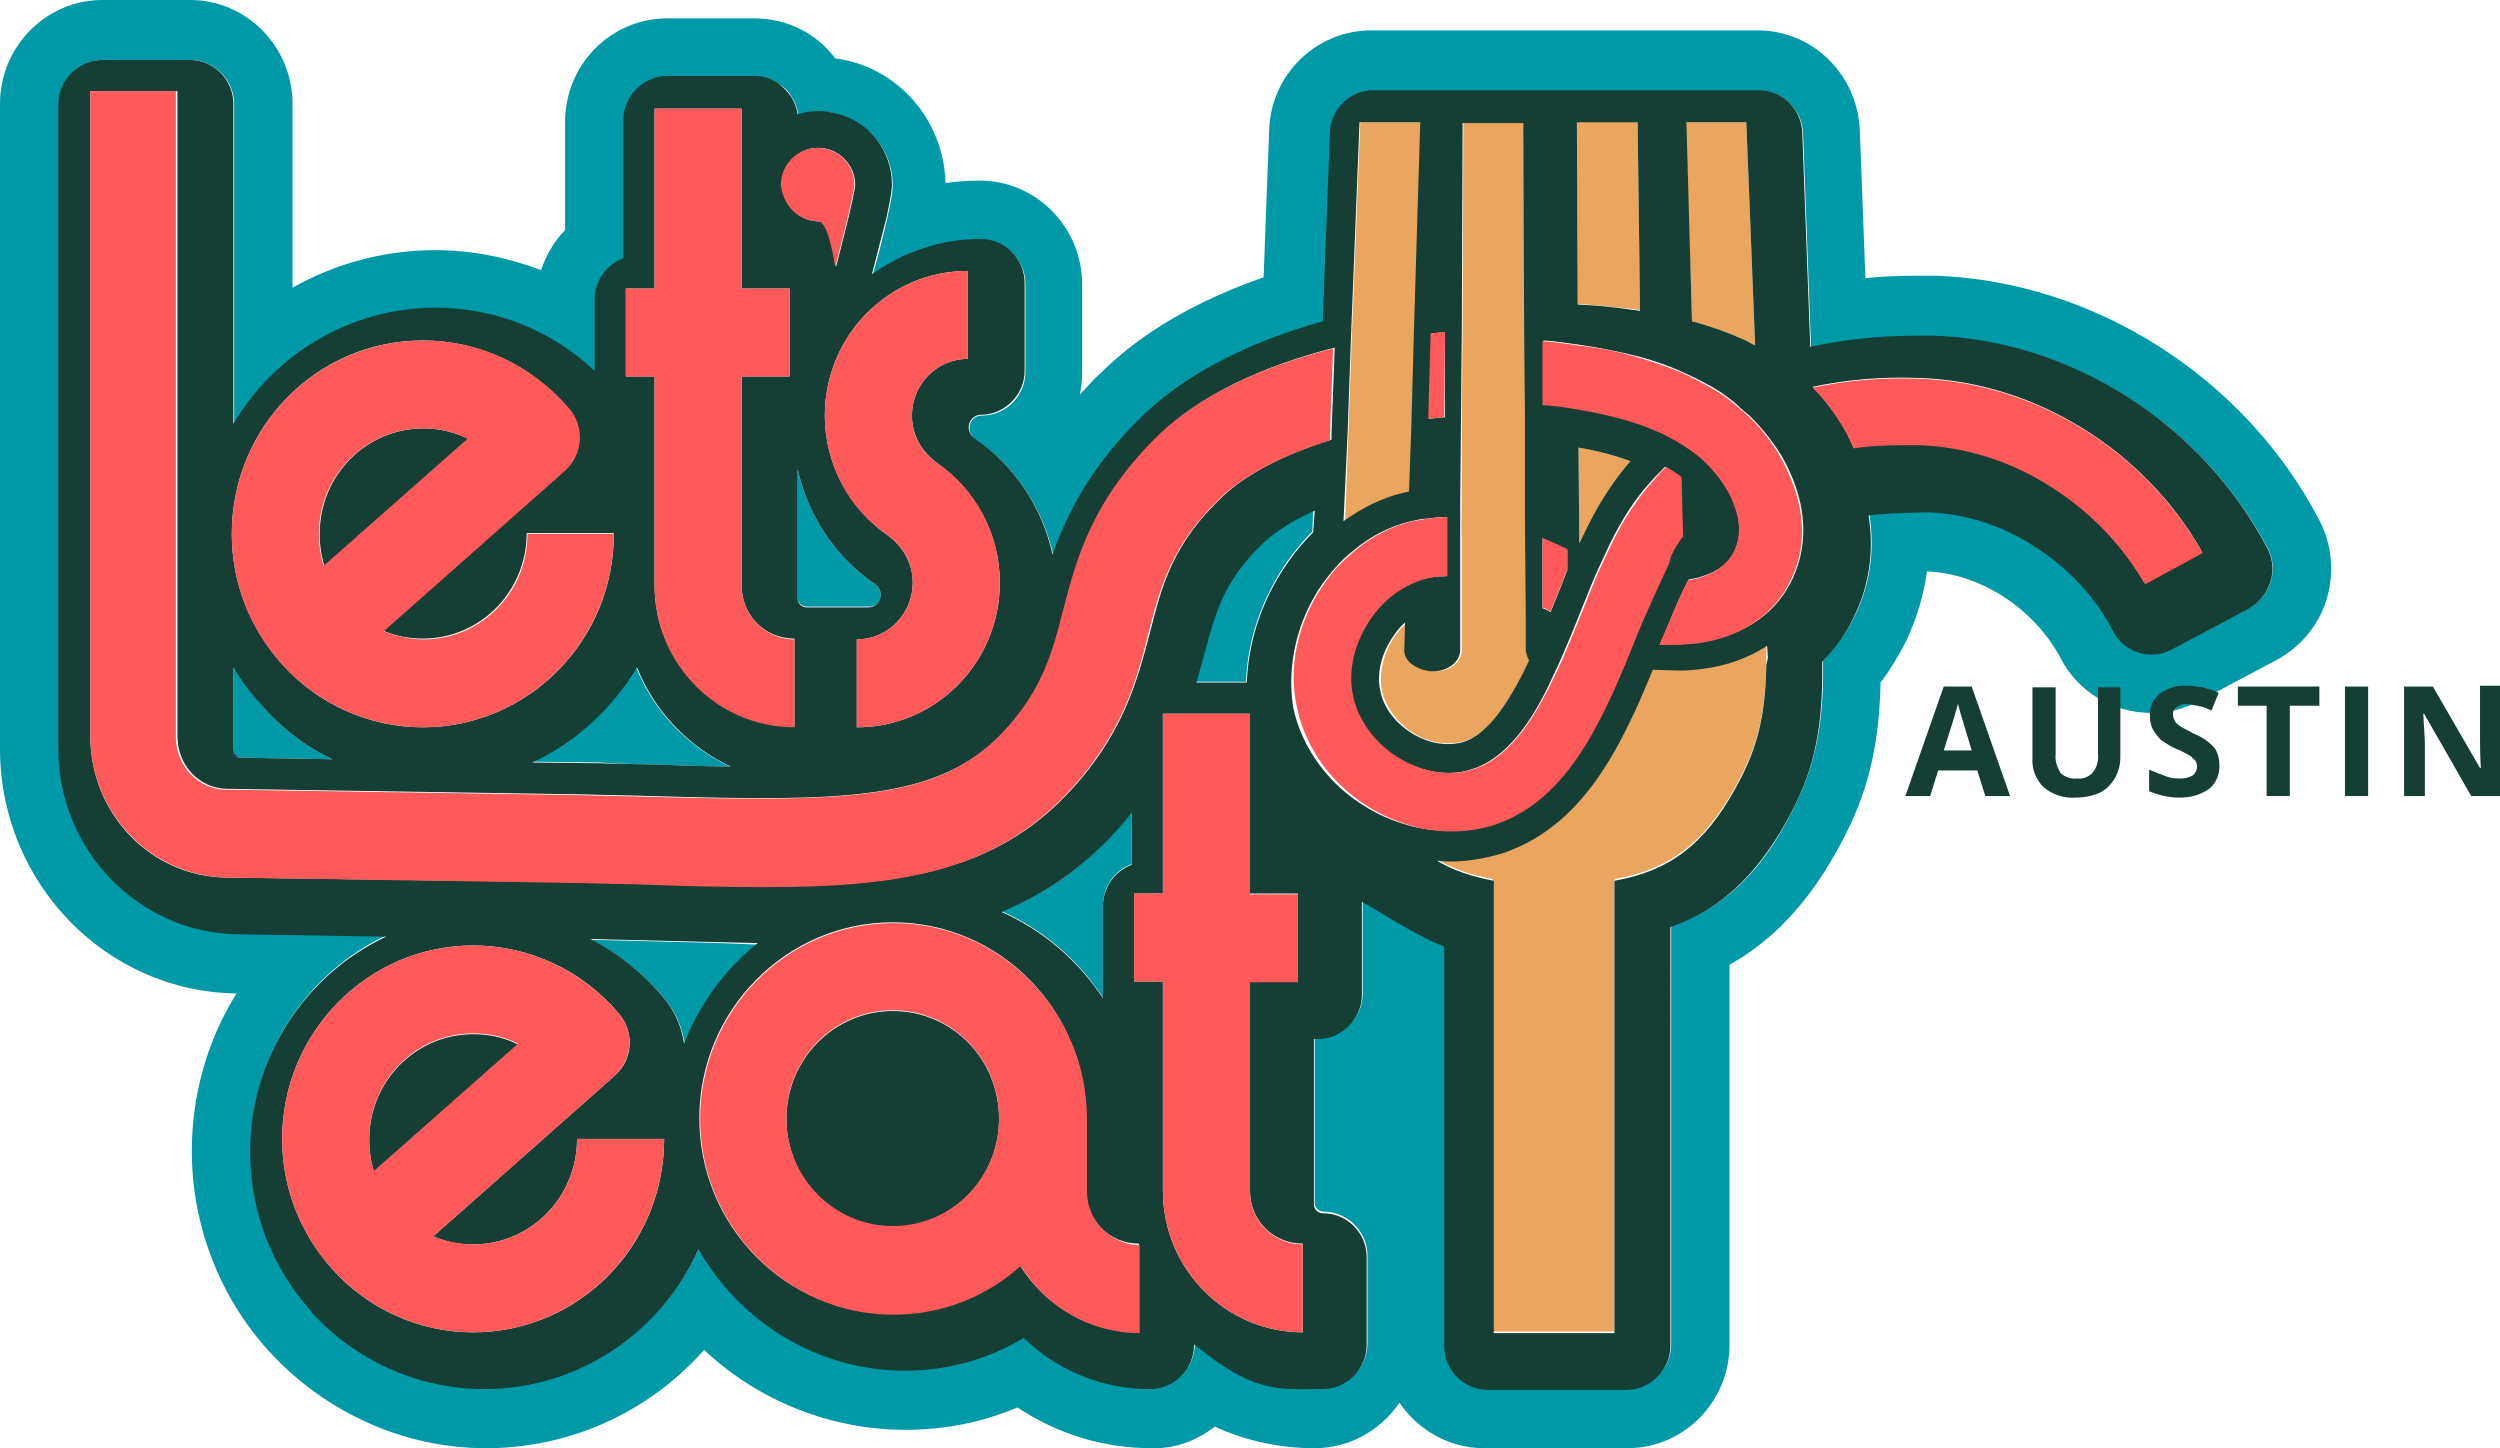
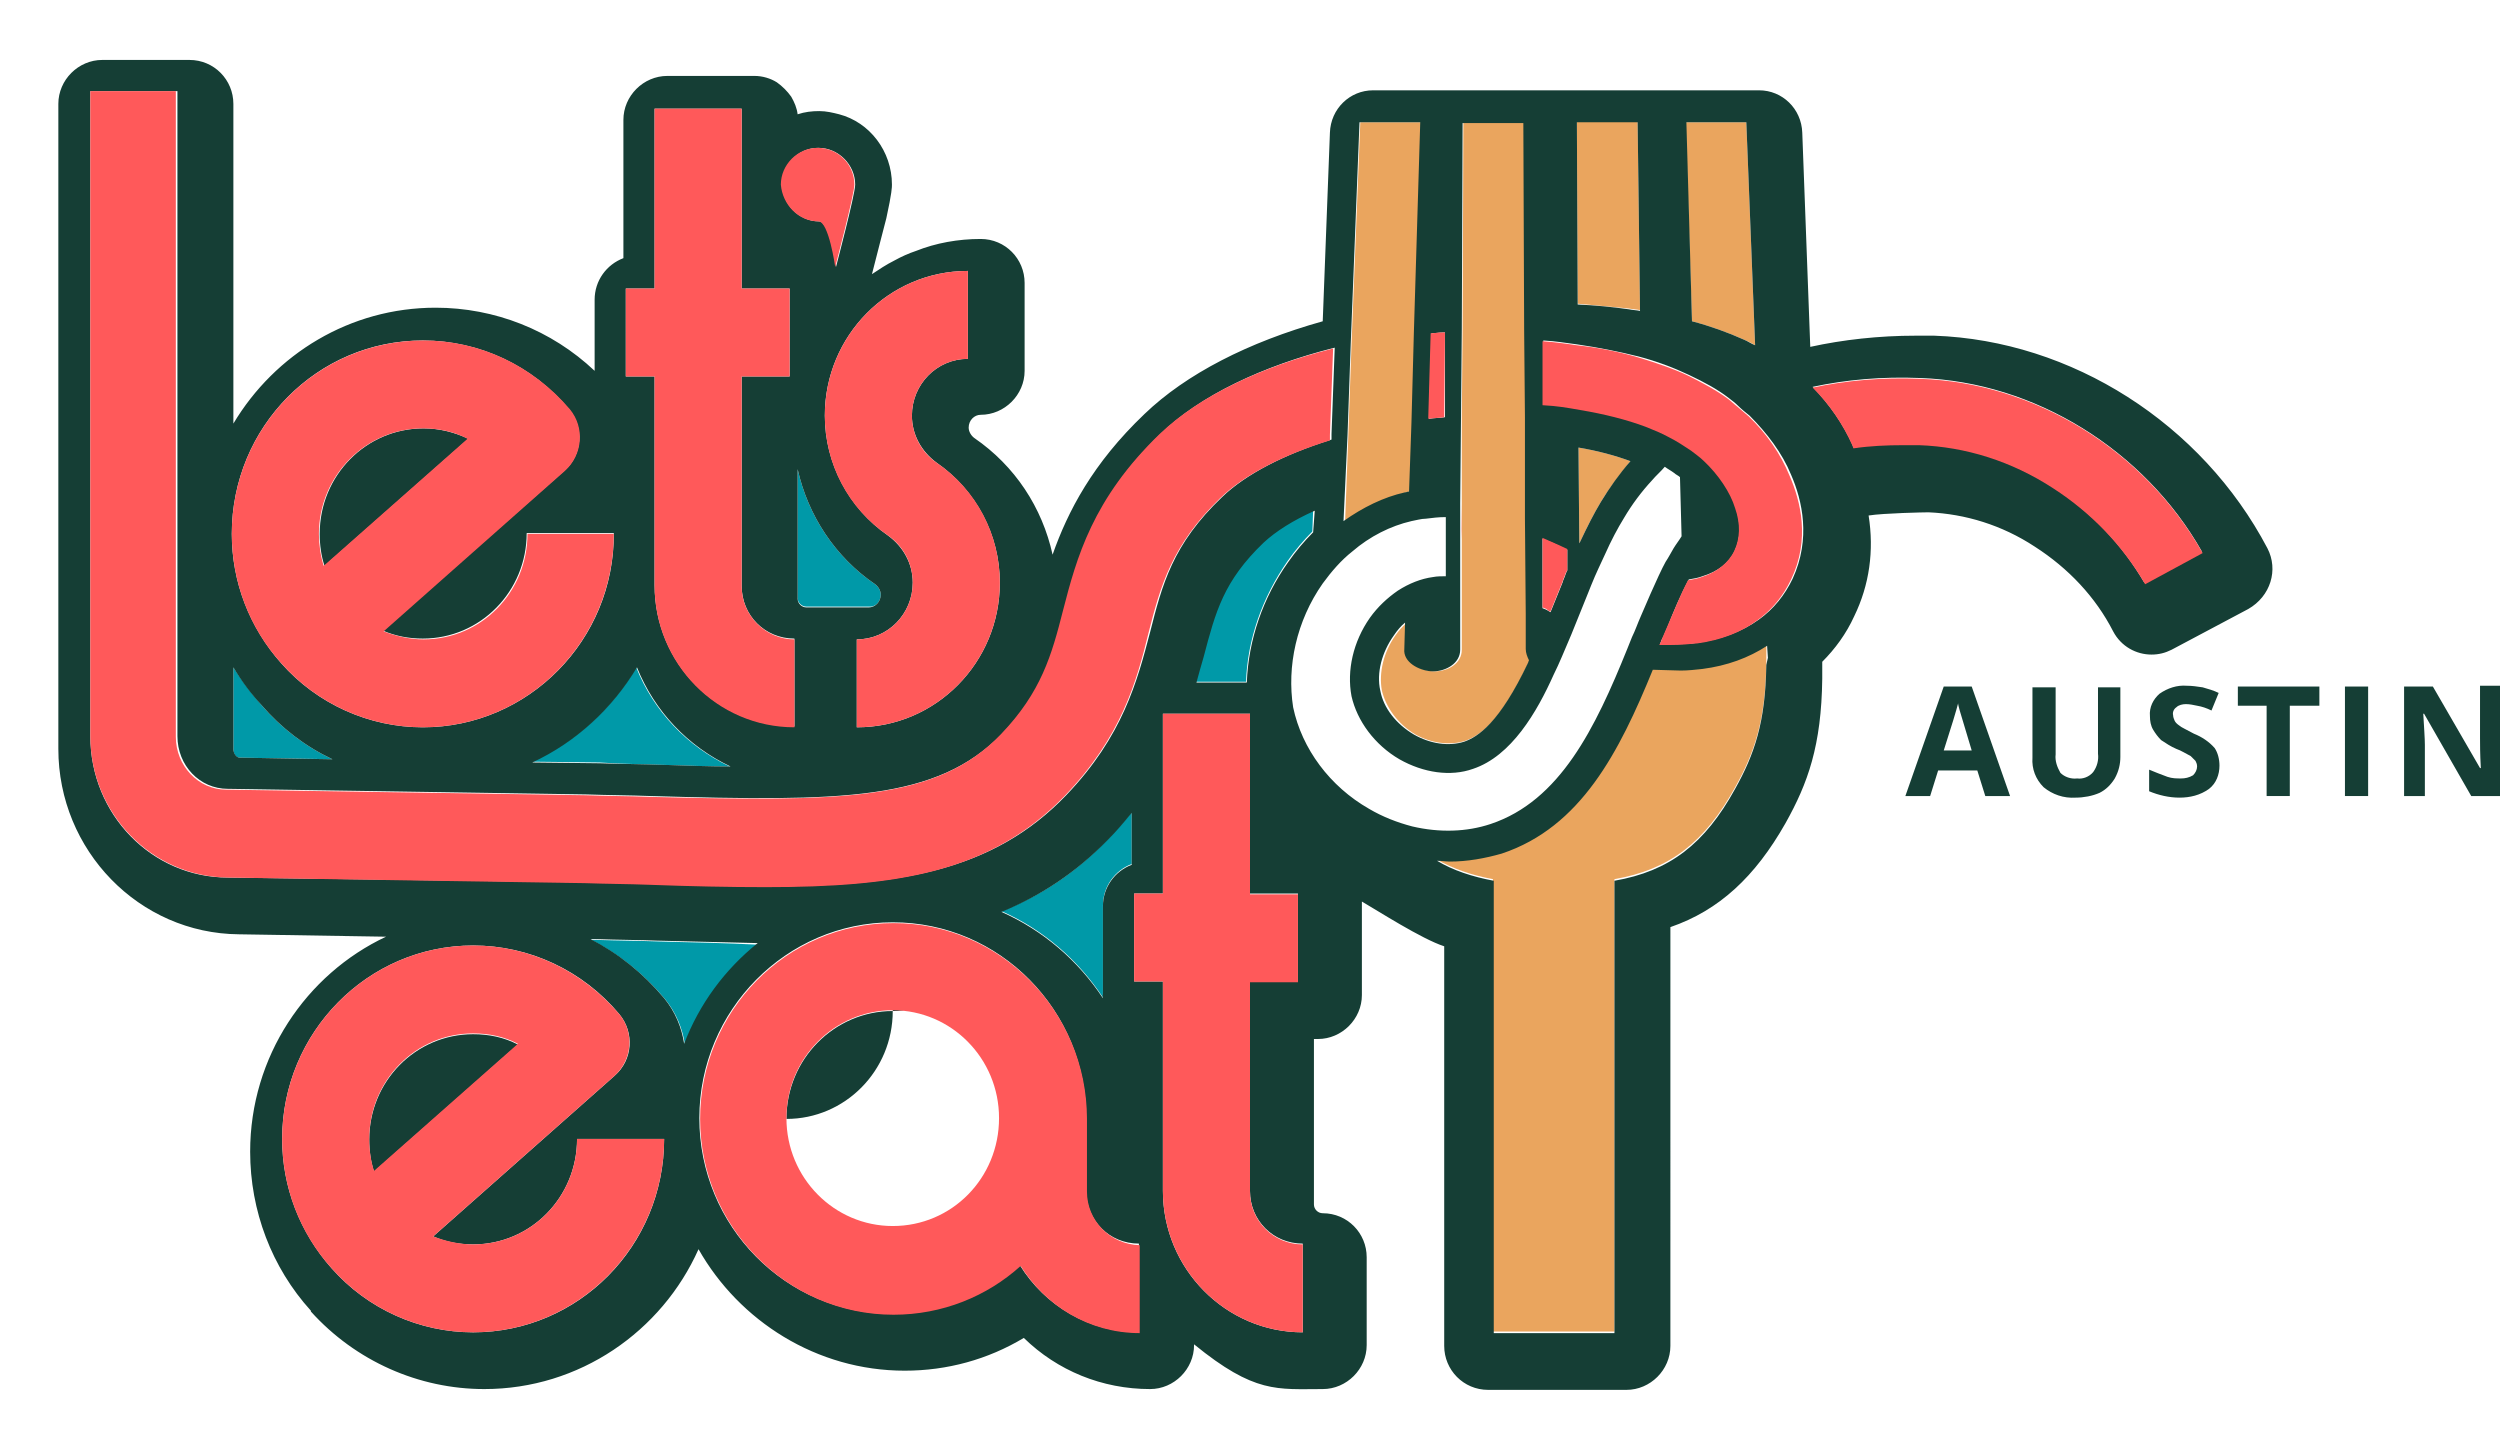
<svg xmlns="http://www.w3.org/2000/svg" version="1.1" id="Layer_1" x="0px" y="0px" viewBox="0 0 312.8 181.2" style="enable-background:new 0 0 312.8 181.2;" xml:space="preserve">
  <style type="text/css">
	.st0{fill:#0099A8;}
	.st1{fill:#EAA55E;}
	.st2{fill:#153E35;}
	.st3{fill:#FF595A;}
</style>
  <g>
    <g>
      <g>
        <path class="st0" d="M32.7,88.2c-1.3-1.5-2.5-3.1-3.5-4.7v10.2c0,0.7,0.4,1.1,0.8,1.1l0.2,0L41.6,95     C38.2,93.4,35.2,91.1,32.7,88.2z" />
      </g>
      <g>
        <path class="st0" d="M82.9,95.7l0.1,0c3.1,0.1,5.8,0.2,8.3,0.2c-5.3-2.5-9.5-6.9-11.7-12.4c-3.1,5.2-7.6,9.3-13.1,11.8     c0,0,8.5,0.1,8.5,0.1C77.8,95.6,80.4,95.6,82.9,95.7z" />
      </g>
      <g>
        <path class="st0" d="M82.5,117.8c-2.5-0.1-5.1-0.1-7.8-0.2l-0.7,0c3.5,1.8,6.6,4.3,9.2,7.4c1.4,1.7,2.2,3.7,2.5,5.7     c1.9-5,5.1-9.3,9.2-12.5C90.9,118,86.8,117.9,82.5,117.8L82.5,117.8z" />
      </g>
      <g>
        <path class="st0" d="M125.3,114c5.2,2.3,9.6,6.1,12.7,10.8c0-0.2,0-0.3,0-0.5v-11c0-2.4,1.5-4.4,3.6-5.2v-6.5     c-0.9,1.1-1.9,2.2-3,3.4C134.6,109.2,130.2,112.1,125.3,114z" />
      </g>
      <g>
        <path class="st0" d="M150.5,82.1c-0.3,1-0.6,2.1-0.9,3.2h6.3c0.2-5.3,2-10.5,5.2-15.1c0.9-1.3,2-2.6,3.1-3.7l0.1-2.7     c-2.7,1.2-4.9,2.6-6.4,4C153,72.7,152,76.4,150.5,82.1z" />
      </g>
      <g>
        <path class="st0" d="M110.2,74.4c0-0.5-0.3-1-0.7-1.3c-5-3.4-8.4-8.6-9.7-14.4v16.1c0,0.6,0.5,1.1,1.1,1.1h7.8     C109.5,76,110.2,75.3,110.2,74.4z" />
      </g>
      <g>
-         <path class="st0" d="M290.2,65.1c-9.3-17.9-28.2-29.9-48-30.6c-0.9,0-1.7,0-2.6,0c-2.1,0-4.2,0.1-6.2,0.3l-0.7-18.5     c-0.3-7-5.9-12.5-12.8-12.5l-48.3,0c-6.9,0-12.6,5.5-12.8,12.5l-0.7,18.4c-8.3,2.9-15.1,6.8-20.2,11.8c-1,0.9-1.9,1.9-2.8,2.9     c0.2-0.9,0.3-1.9,0.3-2.8v-11c0-7.1-5.7-13-12.8-13h0c-1.4,0-2.9,0.1-4.3,0.3c-0.2-8-6.1-14.6-13.8-15.6c-2.4-3.2-6.1-5-10.1-5     H83.5c-7.1,0-12.8,5.8-12.8,13v13.5c-1.4,1.4-2.4,3.2-3,5c-4.2-1.6-8.7-2.5-13.2-2.5c-6.3,0-12.4,1.6-17.9,4.7V13     c0-7.2-5.8-13-12.8-13H12.8C5.8,0,0,5.8,0,13v80.7c0,16.7,13.2,30.4,29.6,30.6c-3.7,5.9-5.6,12.8-5.6,19.7     c0,9.2,3.4,18.1,9.5,24.9l0.1,0.1c7,7.7,16.9,12.2,27.2,12.2c10.5,0,20.4-4.5,27.3-12.3c6.8,6.4,15.9,10,25.2,10     c4.8,0,9.5-0.9,14-2.8c5,3.3,10.7,5.1,16.8,5.1c0.1,0,0.3,0,0.4,0c2.7,0,5.3-1,7.5-2.7c3.9,1.8,8.2,2.7,12.5,2.7h0     c4.4,0,8.3-2.3,10.6-5.7c2.3,3.4,6.2,5.7,10.6,5.7h17.9c7.1,0,12.8-5.8,12.8-13v-47.5c5.4-3,9.8-7.7,13.4-14.2     c3.2-5.7,5.3-11.5,5.5-21.1c1.2-1.6,2.3-3.4,3.2-5.2c1.3-2.8,2.2-5.7,2.6-8.7c3.2,0.1,6.5,1.2,9.5,3.1c3.1,2,5.6,4.7,7.2,7.7     c2.2,4.3,6.6,6.9,11.4,6.9c2.1,0,4.1-0.5,6-1.5l9.6-5.1c3-1.6,5.3-4.3,6.3-7.6C292.1,71.7,291.8,68.2,290.2,65.1z M281.4,76.1     l-9.6,5.1c-0.8,0.4-1.7,0.6-2.5,0.6c-2,0-3.9-1.1-4.8-2.9c-2.2-4.2-5.6-7.9-9.8-10.6c-4.1-2.7-8.8-4.1-13.3-4.3     c-0.5,0-5.7,0.1-7.5,0.4c0.7,4.4,0.1,8.7-1.8,12.6c-1,2.1-2.4,4-4,5.7l0,0.7c0,0.1,0,0.2,0,0.3c0,0,0,1.1,0,1.1     c-0.1,8.4-1.9,13.1-4.6,18.1c-3.7,6.8-8.3,10.9-14.4,13v52.3c0,3-2.4,5.5-5.5,5.5h-17.3c-3,0-5.5-2.5-5.5-5.5v-50     c-2.8-1-8.4-4.5-10.3-5.6c0,0,0,0,0,3v8.7c0,3-2.4,5.5-5.5,5.5h-0.5v20.7c0,0.6,0.5,1.1,1.1,1.1c3,0,5.5,2.5,5.5,5.5v11     c0,3-2.4,5.5-5.5,5.5c-5.7,0-8.5,0.6-16.1-5.6v0.1c0,3-2.4,5.5-5.5,5.5c-6,0-11.6-2.3-15.8-6.4c-4.5,2.7-9.7,4.1-14.9,4.1     c-11,0-20.7-6.1-25.8-15.2c-4.6,10.3-14.9,17.5-26.8,17.5c-8.3,0-16.2-3.5-21.7-9.7c0,0,0,0,0-0.1c-4.9-5.5-7.6-12.5-7.6-19.9     c0-11.9,7-22.2,17-26.9l-18.4-0.3c-12.4-0.1-22.6-10.4-22.6-23.2V13c0-3,2.4-5.5,5.5-5.5h10.9c3,0,5.5,2.5,5.5,5.5v40.2     c5.1-8.7,14.5-14.5,25.3-14.5c7.5,0,14.5,2.8,19.9,7.9v-8.9c0-2.4,1.5-4.4,3.6-5.2V15.1c0-3,2.4-5.5,5.5-5.5h10.9     c1,0,2,0.3,2.8,0.8c0.7,0.4,1.4,1,1.8,1.8c0.4,0.6,0.7,1.4,0.8,2.2c0.9-0.3,1.8-0.4,2.7-0.4c0.9,0,1.7,0.1,2.5,0.4     c3.8,1.1,6.6,4.6,6.6,8.8c0,0.4,0,1-0.7,4.2c-0.4,1.6-0.9,3.9-1.8,7c0.9-0.6,1.8-1.2,2.8-1.7c0.9-0.5,1.7-0.9,2.7-1.2     c2.5-0.9,5.3-1.5,8.1-1.5c3,0,5.5,2.5,5.5,5.5v11c0,3-2.4,5.5-5.5,5.5c-0.9,0-1.5,0.7-1.5,1.6c0,0.5,0.3,1,0.7,1.3     c5,3.4,8.5,8.7,9.8,14.6c1.9-5.4,5-11.3,11.5-17.6c5.2-5,13-9,22.3-11.6l0.9-23.6c0.1-3,2.5-5.3,5.4-5.3l48.3,0     c2.9,0,5.3,2.3,5.4,5.3l1,26.8c4.2-0.9,8.6-1.4,13.2-1.4c0.8,0,1.5,0,2.3,0c17.2,0.6,33.5,11,41.7,26.6     C285.1,71.3,284.1,74.6,281.4,76.1z" />
-       </g>
+         </g>
    </g>
    <g>
      <path class="st1" d="M203.8,38.6c0.5,0.1,0.9,0.1,1.4,0.2l-0.3-23.6h-7.6l0.1,22.8C199.6,38.2,201.8,38.4,203.8,38.6z" />
      <path class="st1" d="M221,80.6c-2.3,1.5-5,2.5-8.1,2.9c-0.9,0.1-1.8,0.2-2.7,0.2c-0.6,0-3,0-3.5-0.1c-4.3,10.3-9.1,19.7-18.9,23    c-2.1,0.7-4.3,1-6.5,1c-0.5,0-1.1,0-1.6-0.1c2.1,1.2,4.4,2,7.1,2.5v56.6H202v-56.6c6.9-1.2,11.3-4.6,15.1-11.5    c2.4-4.3,3.8-8.3,3.9-15.5l0-1.1L221,80.6z" />
      <path class="st1" d="M176.4,61.5l0.3-8.6l0.3-11.2l0.8-26.4h-7.6l-1.1,27.8l-0.4,11.4l-0.4,10.7c2.4-1.7,5-2.9,7.7-3.6    C176,61.6,176.2,61.5,176.4,61.5z" />
      <path class="st1" d="M197.6,68c0-0.1,0.1-0.1,0.1-0.2c0.9-1.9,1.7-3.5,2.6-5c1.1-1.8,2.4-3.5,3.7-5.1c-1.9-0.7-4.1-1.3-6.5-1.7    l0.1,11.7v0L197.6,68z" />
      <path class="st1" d="M183.3,92.7c1.7-0.6,4.4-2.2,8-9.9c0-0.1,0.1-0.2,0.1-0.3c-0.3-0.4-0.4-0.8-0.4-1.4l0-4.4l-0.1-11.9l0-10.6    l0-2.1c0,0,0,0,0,0l-0.1-11l-0.1-25.9l-7.6,0L183,41.2l-0.1,11L182.9,63l0,5.1l0,7.9l0,0l0,5.3c0,1.7-1.7,2.7-3.4,2.7    c-1.4,0-3.5-0.9-3.6-2.5l0.1-3.6c-0.5,0.5-1,1-1.4,1.6c-1.5,2.1-2.1,4.7-1.7,6.9c0.5,2.1,2,4.2,4.2,5.5    C179.1,93,181.4,93.3,183.3,92.7z" />
      <path class="st1" d="M211.7,40.2c2.3,0.6,4.5,1.4,6.5,2.3c0.5,0.2,0.9,0.4,1.4,0.7l-1.1-27.9h-7.6L211.7,40.2    C211.6,40.2,211.7,40.2,211.7,40.2z" />
    </g>
    <g>
      <g>
-         <path class="st2" d="M111.7,126.5c-7.3,0-13.3,6-13.3,13.5s6,13.5,13.3,13.5c7.3,0,13.3-6,13.3-13.5S119.1,126.5,111.7,126.5z" />
+         <path class="st2" d="M111.7,126.5c-7.3,0-13.3,6-13.3,13.5c7.3,0,13.3-6,13.3-13.5S119.1,126.5,111.7,126.5z" />
      </g>
      <g>
        <path class="st2" d="M58.6,54.9c-1.7-0.8-3.6-1.3-5.6-1.3c-7.2,0-13,5.9-13,13.2c0,1.4,0.2,2.8,0.6,4L58.6,54.9z" />
      </g>
      <g>
        <path class="st2" d="M59.2,129.4c-7.2,0-13,5.9-13,13.2c0,1.4,0.2,2.8,0.6,4l18-15.9C63.1,129.8,61.2,129.4,59.2,129.4z" />
      </g>
      <g>
        <path class="st2" d="M283.7,68.6C275.5,53,259.2,42.6,242,42c-0.8,0-1.5,0-2.3,0c-4.6,0-9.1,0.5-13.2,1.4l-1-26.8     c-0.1-3-2.5-5.3-5.4-5.3l-48.3,0c-2.9,0-5.3,2.3-5.4,5.3l-0.9,23.6c-9.3,2.6-17.1,6.6-22.3,11.6c-6.5,6.2-9.6,12.2-11.5,17.6     c-1.3-5.9-4.7-11.1-9.8-14.6c-0.4-0.3-0.7-0.8-0.7-1.3c0-0.9,0.7-1.6,1.5-1.6c3,0,5.5-2.5,5.5-5.5v-11c0-3-2.4-5.5-5.5-5.5     c-2.8,0-5.6,0.5-8.1,1.5c-0.9,0.3-1.8,0.7-2.7,1.2c-1,0.5-1.9,1.1-2.8,1.7c0.8-3.2,1.4-5.4,1.8-7c0.7-3.2,0.7-3.9,0.7-4.2     c0-4.2-2.8-7.8-6.6-8.8c-0.8-0.2-1.6-0.4-2.5-0.4c-0.9,0-1.8,0.1-2.7,0.4c-0.1-0.8-0.4-1.5-0.8-2.2c-0.5-0.7-1.1-1.3-1.8-1.8     c-0.8-0.5-1.8-0.8-2.8-0.8H83.5c-3,0-5.5,2.5-5.5,5.5v17.3c-2.1,0.8-3.6,2.8-3.6,5.2v8.9c-5.4-5.1-12.5-7.9-19.9-7.9     c-10.7,0-20.1,5.8-25.3,14.5V13c0-3-2.4-5.5-5.5-5.5H12.8c-3,0-5.5,2.5-5.5,5.5v80.7c0,12.7,10.1,23.1,22.6,23.2l18.4,0.3     c-10,4.7-17,15-17,26.9c0,7.4,2.7,14.5,7.6,19.9c0,0,0,0,0,0.1c5.6,6.2,13.5,9.7,21.7,9.7c11.9,0,22.2-7.2,26.8-17.5     c5.1,9,14.8,15.2,25.8,15.2c5.3,0,10.4-1.4,14.9-4.1c4.2,4.1,9.8,6.4,15.8,6.4c3,0,5.5-2.5,5.5-5.5v-0.1     c7.6,6.2,10.4,5.6,16.1,5.6c3,0,5.5-2.5,5.5-5.5v-11c0-3-2.4-5.5-5.5-5.5c-0.6,0-1.1-0.5-1.1-1.1v-20.7h0.5c3,0,5.5-2.5,5.5-5.5     v-8.7c0-3,0-3,0-3c1.9,1.1,7.5,4.7,10.3,5.6v50c0,3,2.4,5.5,5.5,5.5h17.3c3,0,5.5-2.5,5.5-5.5V116c6.1-2.1,10.6-6.3,14.4-13     c2.8-5,4.5-9.7,4.6-18.1c0,0,0-1.1,0-1.1c0-0.1,0-0.2,0-0.3l0-0.7c1.6-1.6,3-3.5,4-5.7c1.9-3.9,2.5-8.2,1.8-12.6     c1.9-0.3,7-0.4,7.5-0.4c4.6,0.2,9.2,1.6,13.3,4.3c4.2,2.7,7.6,6.3,9.8,10.6c1,1.9,2.9,2.9,4.8,2.9c0.9,0,1.7-0.2,2.5-0.6l9.6-5.1     C284.1,74.6,285.1,71.3,283.7,68.6z M231.9,56c0-0.1-0.1-0.2-0.1-0.3c-1.2-2.7-2.9-5.1-5-7.3c4.2-0.9,8.7-1.3,13.5-1.1     c14.3,0.5,28,9,35.2,21.7l-7.2,3.9c-2.8-4.8-6.7-8.9-11.5-12c-5.2-3.3-11-5.2-16.8-5.4c-0.6,0-1.3,0-1.9,0     C236,55.6,233.9,55.7,231.9,56z M168.6,54.5l0.4-11.4l1.1-27.8h7.6l-0.8,26.4l-0.3,11.2l-0.3,8.6c-0.2,0-0.3,0.1-0.5,0.1     c-2.7,0.6-5.3,1.9-7.7,3.6L168.6,54.5z M180.8,41.6l0,10.6c-0.7,0.1-1.4,0.1-2,0.2l0.3-10.6l0-0.1c0.5,0,0.9-0.1,1.4-0.1     C180.6,41.6,180.7,41.6,180.8,41.6z M193.5,76.3c-0.2-0.1-0.3-0.1-0.5-0.2l0-8.7c1,0.4,2.1,0.9,3.1,1.4l0,2.6     c-0.1,0.1-0.1,0.2-0.2,0.4c-0.1,0.4-0.3,0.7-0.4,1.1l-1.5,3.7C193.8,76.5,193.7,76.4,193.5,76.3z M197.6,67.8L197.6,67.8     L197.5,56c2.4,0.4,4.6,1,6.5,1.7c-1.4,1.6-2.6,3.3-3.7,5.1c-0.9,1.5-1.7,3.1-2.6,5c0,0.1-0.1,0.1-0.1,0.2L197.6,67.8z      M212.5,80.4c-1.1,0.2-2.2,0.2-3.3,0.2c-0.5,0-1,0-1.5,0c0.1-0.3,0.2-0.6,0.4-0.9l0,0l0.6-1.4c0.7-1.8,1.6-3.9,2.6-5.8     c0.6-0.1,1.2-0.2,1.7-0.4c2-0.6,3.4-1.7,4.1-3.3c0.7-1.5,0.7-3.3,0.1-5.3c-0.7-2-2.1-4.2-3.9-5.9c-0.5-0.5-1-0.9-1.6-1.3     c-0.8-0.6-1.7-1.1-2.8-1.7c-0.9-0.4-1.9-0.9-2.9-1.3c-2.4-0.9-5.2-1.6-8.2-2.1c-1.7-0.3-2.9-0.5-4.7-0.6l0-8     c1.7,0.1,2.7,0.3,4.3,0.5c2.7,0.4,5.2,0.9,7.6,1.5c2.3,0.6,4.4,1.4,6.3,2.3c1.9,0.9,3.6,1.8,5,2.9c0.4,0.3,0.8,0.6,1.2,1     c0.4,0.4,0.9,0.8,1.4,1.2c2.2,2.2,4.1,4.7,5.2,7.4c1.4,3.2,2.5,8,0.2,13c-1,2.1-2.4,3.8-4.2,5.1C218,79,215.4,80,212.5,80.4z      M190.8,52.2C190.8,52.2,190.8,52.2,190.8,52.2l0,2.1l0,10.6l0.1,11.9l0,4.4c0,0.5,0.2,1,0.4,1.4c0,0.1-0.1,0.2-0.1,0.3     c-3.6,7.6-6.3,9.3-8,9.9c-1.9,0.6-4.2,0.3-6.3-0.9c-2.2-1.3-3.8-3.3-4.2-5.5c-0.5-2.2,0.2-4.8,1.7-6.9c0.4-0.6,0.9-1.2,1.4-1.6     l-0.1,3.6c0.1,1.6,2.2,2.5,3.6,2.5c1.6,0,3.4-1,3.4-2.7l0-5.3l0,0l0-7.9l0-5.1l0.1-10.7l0.1-11l0.1-25.9l7.6,0l0.1,25.9     L190.8,52.2z M182.9,63l0,4.6l0-1.4L182.9,63L182.9,63z M164.3,66.6c-1.1,1.1-2.2,2.4-3.1,3.7c-3.2,4.5-5,9.8-5.2,15.1h-6.3     c0.3-1.1,0.6-2.2,0.9-3.2c1.5-5.7,2.5-9.5,7.5-14.3c1.5-1.4,3.7-2.8,6.4-4L164.3,66.6z M165.5,73c1.1-1.5,2.3-2.9,3.7-4     c2.2-1.9,4.8-3.2,7.4-3.8c0.6-0.1,1.2-0.3,1.8-0.3c0.8-0.1,1.6-0.2,2.4-0.2c0,0,0.1,0,0.1,0l0,7.4c-0.5,0-1.1,0-1.6,0.1     c-1.5,0.2-3,0.8-4.4,1.7c-1.3,0.9-2.5,2-3.5,3.4c-2.1,3-2.9,6.6-2.3,9.8c0.7,3.1,2.9,6.1,6,7.9c3,1.7,6.4,2.2,9.2,1.2     c4.8-1.6,8-7.1,10.1-11.8c0.7-1.4,1.3-2.9,2.2-5l2.1-5.2c0.1-0.3,0.3-0.7,0.4-1c0.6-1.5,1.2-2.7,1.7-3.8c0.8-1.8,1.6-3.3,2.4-4.6     c1-1.7,2.2-3.3,3.5-4.7c0.5-0.6,1.1-1.1,1.6-1.7c0.4,0.3,0.8,0.5,1.2,0.8c0.2,0.2,0.5,0.3,0.7,0.5l0.2,7.4c-0.3,0.5-0.7,1-1,1.5     c-0.3,0.5-0.6,1.1-1,1.7c-0.9,1.6-3.1,6.8-3.1,6.8c-0.4,0.9-0.7,1.8-1.1,2.6l-0.6,1.5c-4,9.9-8.4,19-17.1,21.9     c-3,1-6.4,1.1-9.8,0.3c-1.9-0.5-3.7-1.2-5.4-2.2c-4.9-2.8-8.4-7.5-9.5-12.7C161,83.4,162.2,77.7,165.5,73z M218.5,15.3l1.1,27.9     c-0.5-0.2-0.9-0.5-1.4-0.7c-2-0.9-4.2-1.7-6.5-2.3c0,0,0,0,0,0l-0.7-24.9H218.5z M204.9,15.3l0.3,23.6c-0.5-0.1-0.9-0.1-1.4-0.2     c-2.1-0.3-4.2-0.5-6.4-0.6l-0.1-22.8H204.9z M121.1,33.9v11c-3.9,0-7,3.2-7,7.1c0,2.4,1.2,4.5,3.1,5.9c4.9,3.4,7.9,9,7.9,15     c0,10-8,18.1-17.9,18.1v-11c3.9,0,7-3.2,7-7.1c0-2.4-1.2-4.5-3.1-5.9c-4.9-3.4-7.9-9-7.9-15C103.2,42,111.2,33.9,121.1,33.9z      M100.9,76c-0.6,0-1.1-0.5-1.1-1.1V58.7c1.3,5.8,4.7,11,9.7,14.4c0.4,0.3,0.7,0.8,0.7,1.3c0,0.9-0.7,1.6-1.5,1.6H100.9z      M102.4,18.5c2.5,0,4.6,2.1,4.6,4.6c0,1.2-2.4,10.3-2.4,10.3s-0.8-5.7-2.1-5.7c-2.5,0-4.6-2.1-4.6-4.6     C97.9,20.5,99.9,18.5,102.4,18.5z M78.3,36.1h3.6V13.6h10.9v22.5h6v11h-6v26.2c0,3.7,2.9,6.6,6.6,6.6v11     c-9.6,0-17.5-7.9-17.5-17.7V47.1h-3.6V36.1z M79.7,83.5c2.2,5.5,6.4,9.9,11.7,12.4c-2.5,0-5.3-0.1-8.3-0.2l-0.1,0     c-2.5-0.1-5.1-0.1-7.9-0.2c0,0-8.5-0.1-8.5-0.1C72,92.9,76.6,88.7,79.7,83.5z M52.9,42.6c7,0,13.7,3.1,18.3,8.6     c1.9,2.3,1.7,5.7-0.6,7.7L47.9,78.9c1.6,0.7,3.3,1,5,1c7.2,0,13-5.9,13-13.2h10.9C76.9,80.1,66.1,91,52.9,91     c-6.7,0-13.2-2.9-17.7-8c-4-4.5-6.2-10.2-6.2-16.2C29,53.4,39.7,42.6,52.9,42.6z M41.6,95l-11.4-0.2l-0.2,0     c-0.4,0-0.8-0.5-0.8-1.1V83.5c1,1.7,2.2,3.3,3.5,4.7C35.2,91.1,38.2,93.4,41.6,95z M28.5,109.8c-9.5,0-17.2-7.9-17.2-17.7V11.4     h10.9v80.7c0,3.7,2.8,6.6,6.3,6.6c0,0,0.1,0,0.1,0l44.8,0.7c0,0,0,0,0,0c2.8,0.1,5.4,0.1,8,0.2c24,0.7,35.8,0.6,44-7.8     c5.1-5.3,6.4-10,7.8-15.5c1.7-6.6,3.7-14,12.1-22.1c4.9-4.7,12.6-8.4,21.7-10.7l-0.4,10.8l0,0.7c-5.8,1.8-10.7,4.3-13.7,7.2     c-6.2,5.9-7.5,11-9,16.9c-1.6,6.1-3.4,13-10.5,20.4c-9.2,9.6-21.1,11.4-37.4,11.4c-4.5,0-9.4-0.1-14.7-0.3     c-2.5-0.1-5.2-0.1-7.9-0.2L28.5,109.8z M138,124.9c-3.1-4.7-7.5-8.5-12.7-10.8c4.9-2,9.3-4.9,13.3-9c1.1-1.1,2.1-2.3,3-3.4v6.5     c-2.1,0.8-3.6,2.8-3.6,5.2v11C137.9,124.6,138,124.7,138,124.9z M59.2,166.7c-6.7,0-13.2-2.9-17.7-8c0,0,0,0,0,0     c-4-4.5-6.2-10.2-6.2-16.2c0-13.3,10.7-24.2,23.9-24.2c7,0,13.7,3.1,18.3,8.6c1.9,2.3,1.7,5.7-0.6,7.7l-22.7,20.1     c1.6,0.7,3.3,1,5,1c7.2,0,13-5.9,13-13.2h10.9C83.1,155.9,72.4,166.7,59.2,166.7z M85.6,130.6c-0.3-2-1.1-4-2.5-5.7     c-2.6-3.1-5.7-5.6-9.2-7.4l0.7,0c2.7,0.1,5.3,0.1,7.8,0.2l0.1,0c4.3,0.1,8.4,0.2,12.3,0.3C90.7,121.3,87.5,125.6,85.6,130.6z      M142.5,166.7c-6.3,0-11.8-3.4-14.9-8.4c-4.3,3.8-9.8,6.1-15.9,6.1c-13.4,0-24.2-11-24.2-24.5c0-13.5,10.9-24.5,24.2-24.5     c13.4,0,24.2,11,24.2,24.5v9.1c0,3.7,2.9,6.6,6.6,6.6V166.7z M163,166.7c-9.6,0-17.5-7.9-17.5-17.7v-26.2h-3.6v-11h3.6V89.3h10.9     v22.5h6v11h-6v26.2c0,3.7,2.9,6.6,6.6,6.6V166.7z M221,83.2c-0.1,7.2-1.5,11.2-3.9,15.5c-3.8,6.9-8.2,10.3-15.1,11.5v56.6h-15.1     v-56.6c-2.7-0.5-5.1-1.3-7.1-2.5c0.5,0,1.1,0.1,1.6,0.1c2.2,0,4.4-0.4,6.5-1c9.9-3.3,14.7-12.7,18.9-23c0.5,0,2.9,0.1,3.5,0.1     c0.9,0,1.8-0.1,2.7-0.2c3.1-0.4,5.8-1.4,8.1-2.9l0.1,1.5L221,83.2z" />
      </g>
    </g>
    <g>
      <g>
        <path class="st3" d="M52.9,91c13.2,0,23.9-10.9,23.9-24.2H66c0,7.3-5.8,13.2-13,13.2c-1.7,0-3.4-0.4-5-1l22.7-20.1     c2.2-2,2.5-5.4,0.6-7.7c-4.6-5.4-11.2-8.6-18.3-8.6C39.7,42.6,29,53.4,29,66.8c0,6,2.2,11.8,6.2,16.2C39.7,88.1,46.2,91,52.9,91z      M52.9,53.6c2,0,3.9,0.4,5.6,1.3l-18,15.9c-0.4-1.3-0.6-2.7-0.6-4C39.9,59.5,45.8,53.6,52.9,53.6z" />
      </g>
      <g>
        <path class="st3" d="M59.2,155.7c-1.7,0-3.4-0.4-5-1l22.7-20.1c2.2-2,2.5-5.4,0.6-7.7c-4.6-5.4-11.2-8.6-18.3-8.6     c-13.2,0-23.9,10.9-23.9,24.2c0,6,2.2,11.8,6.2,16.2c0,0,0,0,0,0c4.5,5.1,11,8,17.7,8c13.2,0,23.9-10.9,23.9-24.2H72.2     C72.2,149.8,66.4,155.7,59.2,155.7z M46.2,142.5c0-7.3,5.8-13.2,13-13.2c2,0,3.9,0.4,5.6,1.3l-18,15.9     C46.4,145.3,46.2,143.9,46.2,142.5z" />
      </g>
      <g>
        <path class="st3" d="M81.9,73.3c0,9.7,7.8,17.7,17.5,17.7v-11c-3.6,0-6.6-3-6.6-6.6V47.1h6v-11h-6V13.6H81.9v22.5h-3.6v11h3.6     V73.3z" />
      </g>
      <g>
        <path class="st3" d="M156.4,149.1v-26.2h6v-11h-6V89.3h-10.9v22.5h-3.6v11h3.6v26.2c0,9.7,7.8,17.7,17.5,17.7v-11     C159.3,155.7,156.4,152.7,156.4,149.1z" />
      </g>
      <g>
        <path class="st3" d="M111.1,67c1.9,1.3,3.1,3.5,3.1,5.9c0,3.9-3.1,7.1-7,7.1v11c9.9,0,17.9-8.1,17.9-18.1c0-6-2.9-11.6-7.9-15     c-1.9-1.3-3.1-3.5-3.1-5.9c0-3.9,3.1-7.1,7-7.1v-11c-9.9,0-17.9,8.1-17.9,18.1C103.2,58,106.1,63.6,111.1,67z" />
      </g>
      <g>
        <path class="st3" d="M136,149.1v-9.1c0-13.5-10.9-24.5-24.2-24.5c-13.4,0-24.2,11-24.2,24.5c0,13.5,10.9,24.5,24.2,24.5     c6.1,0,11.7-2.3,15.9-6.1c3.1,5,8.6,8.4,14.9,8.4v-11C138.9,155.7,136,152.7,136,149.1z M111.7,153.4c-7.3,0-13.3-6-13.3-13.5     s6-13.5,13.3-13.5c7.3,0,13.3,6,13.3,13.5S119.1,153.4,111.7,153.4z" />
      </g>
      <g>
        <path class="st3" d="M180.8,41.6c-0.1,0-0.3,0-0.4,0c-0.5,0-0.9,0.1-1.4,0.1l0,0.1l-0.3,10.6c0.7-0.1,1.4-0.1,2-0.2L180.8,41.6z" />
      </g>
      <g>
        <path class="st3" d="M81.1,110.7c5.3,0.2,10.2,0.3,14.7,0.3c16.3,0,28.1-1.8,37.4-11.4c7.1-7.4,9-14.3,10.5-20.4     c1.5-5.9,2.9-11,9-16.9c3-2.9,7.9-5.4,13.7-7.2l0-0.7l0.4-10.8c-9.1,2.3-16.8,6-21.7,10.7c-8.4,8.1-10.4,15.5-12.1,22.1     c-1.4,5.5-2.7,10.2-7.8,15.5c-8.1,8.4-20,8.4-44,7.8c-2.6-0.1-5.2-0.1-8-0.2c0,0,0,0,0,0l-44.8-0.7c0,0-0.1,0-0.1,0     c-3.5,0-6.3-3-6.3-6.6V11.4H11.3v80.7c0,9.7,7.7,17.6,17.2,17.7l44.7,0.7C75.9,110.6,78.6,110.6,81.1,110.7z" />
      </g>
      <g>
        <path class="st3" d="M194,76.5l1.5-3.7c0.1-0.4,0.3-0.7,0.4-1.1c0.1-0.1,0.1-0.2,0.2-0.4l0-2.6c-1-0.5-2-0.9-3.1-1.4l0,8.7     c0.2,0.1,0.3,0.1,0.5,0.2C193.7,76.4,193.8,76.5,194,76.5z" />
      </g>
      <g>
        <path class="st3" d="M240.3,47.4c-4.8-0.2-9.3,0.2-13.5,1.1c2.1,2.1,3.8,4.6,5,7.3c0,0.1,0.1,0.2,0.1,0.3c2-0.3,4.1-0.4,6.3-0.4     c0.6,0,1.2,0,1.9,0c5.8,0.2,11.6,2,16.8,5.4c4.8,3.1,8.7,7.2,11.5,12l7.2-3.9C268.3,56.3,254.6,47.9,240.3,47.4z" />
      </g>
      <g>
-         <path class="st3" d="M209.6,68.6c0.3-0.5,0.6-1,1-1.5l-0.1-3.4l-0.1-4c-0.2-0.2-0.5-0.4-0.7-0.5c-0.4-0.3-0.8-0.5-1.2-0.8     c-0.6,0.5-1.1,1.1-1.6,1.7c-1.3,1.4-2.4,3-3.5,4.7c-0.8,1.3-1.6,2.9-2.4,4.6c-0.5,1.1-1.1,2.3-1.7,3.8c-0.1,0.3-0.3,0.7-0.4,1     l-2.1,5.2c-0.9,2.1-1.5,3.6-2.2,5c-2.2,4.6-5.3,10.2-10.1,11.8c-2.9,1-6.2,0.5-9.2-1.2c-3.1-1.8-5.3-4.7-6-7.9     c-0.7-3.2,0.2-6.8,2.3-9.8c1-1.4,2.1-2.5,3.5-3.4c1.4-0.9,2.9-1.5,4.4-1.7c0.5-0.1,1.1-0.1,1.6-0.1l0-7.4c0,0-0.1,0-0.1,0     c-0.8,0-1.6,0.1-2.4,0.2c-0.6,0.1-1.2,0.2-1.8,0.3c-2.6,0.6-5.2,1.9-7.4,3.8c-1.4,1.2-2.7,2.5-3.7,4c-3.3,4.7-4.6,10.4-3.4,15.6     c1.1,5.2,4.6,9.9,9.5,12.7c1.7,1,3.5,1.7,5.4,2.2c3.3,0.8,6.7,0.7,9.8-0.3c8.7-2.9,13.1-12,17.1-21.9l0.6-1.5     c0.4-0.9,0.7-1.8,1.1-2.6c0,0,2.3-5.2,3.1-6.8C209,69.6,209.3,69.1,209.6,68.6z" />
-       </g>
+         </g>
      <g>
        <polygon class="st3" points="182.9,63 182.8,66.2 182.8,67.6 182.9,63    " />
      </g>
      <g>
        <path class="st3" d="M218.8,52.1c-0.5-0.4-0.9-0.8-1.4-1.2c-0.4-0.3-0.8-0.7-1.2-1c-1.5-1.1-3.2-2-5-2.9c-1.9-0.9-4-1.6-6.3-2.3     c-2.4-0.7-4.9-1.2-7.6-1.5c-1.6-0.2-2.6-0.4-4.3-0.5l0,8c1.9,0.1,3,0.3,4.7,0.6c3,0.5,5.8,1.2,8.2,2.1c1,0.4,2,0.8,2.9,1.3     c1,0.5,1.9,1.1,2.8,1.7c0.5,0.4,1.1,0.8,1.6,1.3c1.8,1.7,3.3,3.9,3.9,5.9c0.7,2,0.6,3.8-0.1,5.3c-0.7,1.5-2.2,2.7-4.1,3.3     c-0.5,0.2-1.1,0.3-1.7,0.4c-1,1.9-1.8,4-2.6,5.8l-0.6,1.4l0,0c-0.1,0.3-0.2,0.6-0.4,0.9c0.5,0,1,0,1.5,0c1.1,0,2.3-0.1,3.3-0.2     c2.9-0.4,5.5-1.4,7.5-2.9c1.8-1.3,3.2-3,4.2-5.1c2.4-5,1.2-9.8-0.2-13C222.8,56.8,221,54.2,218.8,52.1z" />
      </g>
      <g>
        <path class="st3" d="M102.4,27.7c1.3,0,2.1,5.7,2.1,5.7s2.4-9.1,2.4-10.3c0-2.5-2-4.6-4.6-4.6c-2.5,0-4.6,2.1-4.6,4.6     C97.9,25.6,99.9,27.7,102.4,27.7z" />
      </g>
    </g>
  </g>
  <path class="st2" d="M248.4,99.6l-1-3.2h-4.9l-1,3.2h-3.1l4.8-13.7h3.5l4.8,13.7H248.4z M246.7,93.9l-1.5-5  c-0.1-0.4-0.2-0.7-0.2-0.9c-0.2,0.8-0.8,2.8-1.8,5.9L246.7,93.9z" />
  <path class="st2" d="M265.3,85.9v8.8c0,0.9-0.2,1.8-0.7,2.7c-0.5,0.8-1.1,1.4-1.9,1.8c-0.9,0.4-2,0.6-3,0.6c-1.5,0.1-2.9-0.4-4-1.3  c-1-1-1.5-2.3-1.4-3.7v-8.8h2.9v8.4c-0.1,0.8,0.2,1.6,0.6,2.3c0.5,0.5,1.3,0.8,2.1,0.7c0.7,0.1,1.5-0.2,2-0.8  c0.5-0.7,0.7-1.5,0.6-2.3v-8.3H265.3z" />
  <path class="st2" d="M277.7,95.8c0,1.1-0.4,2.2-1.3,2.9c-1.1,0.8-2.4,1.1-3.7,1.1c-1.3,0-2.6-0.3-3.8-0.8v-2.7  c0.7,0.3,1.5,0.6,2.3,0.9c0.6,0.2,1.1,0.2,1.7,0.2c0.5,0,1-0.1,1.5-0.4c0.3-0.3,0.5-0.7,0.5-1.1c0-0.3-0.1-0.5-0.2-0.7  c-0.2-0.2-0.4-0.4-0.6-0.6c-0.6-0.3-1.2-0.7-1.8-0.9c-0.7-0.3-1.3-0.7-1.9-1.1c-0.4-0.4-0.7-0.8-1-1.3c-0.3-0.5-0.4-1.1-0.4-1.7  c-0.1-1.1,0.4-2.1,1.2-2.8c1-0.7,2.2-1.1,3.4-1c0.7,0,1.3,0.1,2,0.2c0.7,0.2,1.4,0.4,2,0.7l-0.9,2.2c-0.6-0.3-1.2-0.5-1.8-0.6  c-0.5-0.1-0.9-0.2-1.4-0.2c-0.4,0-0.9,0.1-1.2,0.4c-0.3,0.2-0.5,0.6-0.4,1c0,0.2,0.1,0.5,0.2,0.7c0.1,0.2,0.3,0.4,0.6,0.6  c0.2,0.2,0.9,0.5,1.8,1c1,0.4,1.9,1,2.6,1.8C277.5,94.2,277.7,95,277.7,95.8" />
  <polygon class="st2" points="286.5,99.6 283.6,99.6 283.6,88.3 280,88.3 280,85.9 290.2,85.9 290.2,88.3 286.5,88.3 " />
  <rect x="293.4" y="85.9" class="st2" width="2.9" height="13.7" />
  <path class="st2" d="M312.8,99.6h-3.6l-5.9-10.3h-0.1c0.1,1.8,0.2,3.1,0.2,3.9v6.4h-2.6V85.9h3.6l5.9,10.2h0.1  c-0.1-1.8-0.1-3-0.1-3.8v-6.5h2.6L312.8,99.6z" />
</svg>